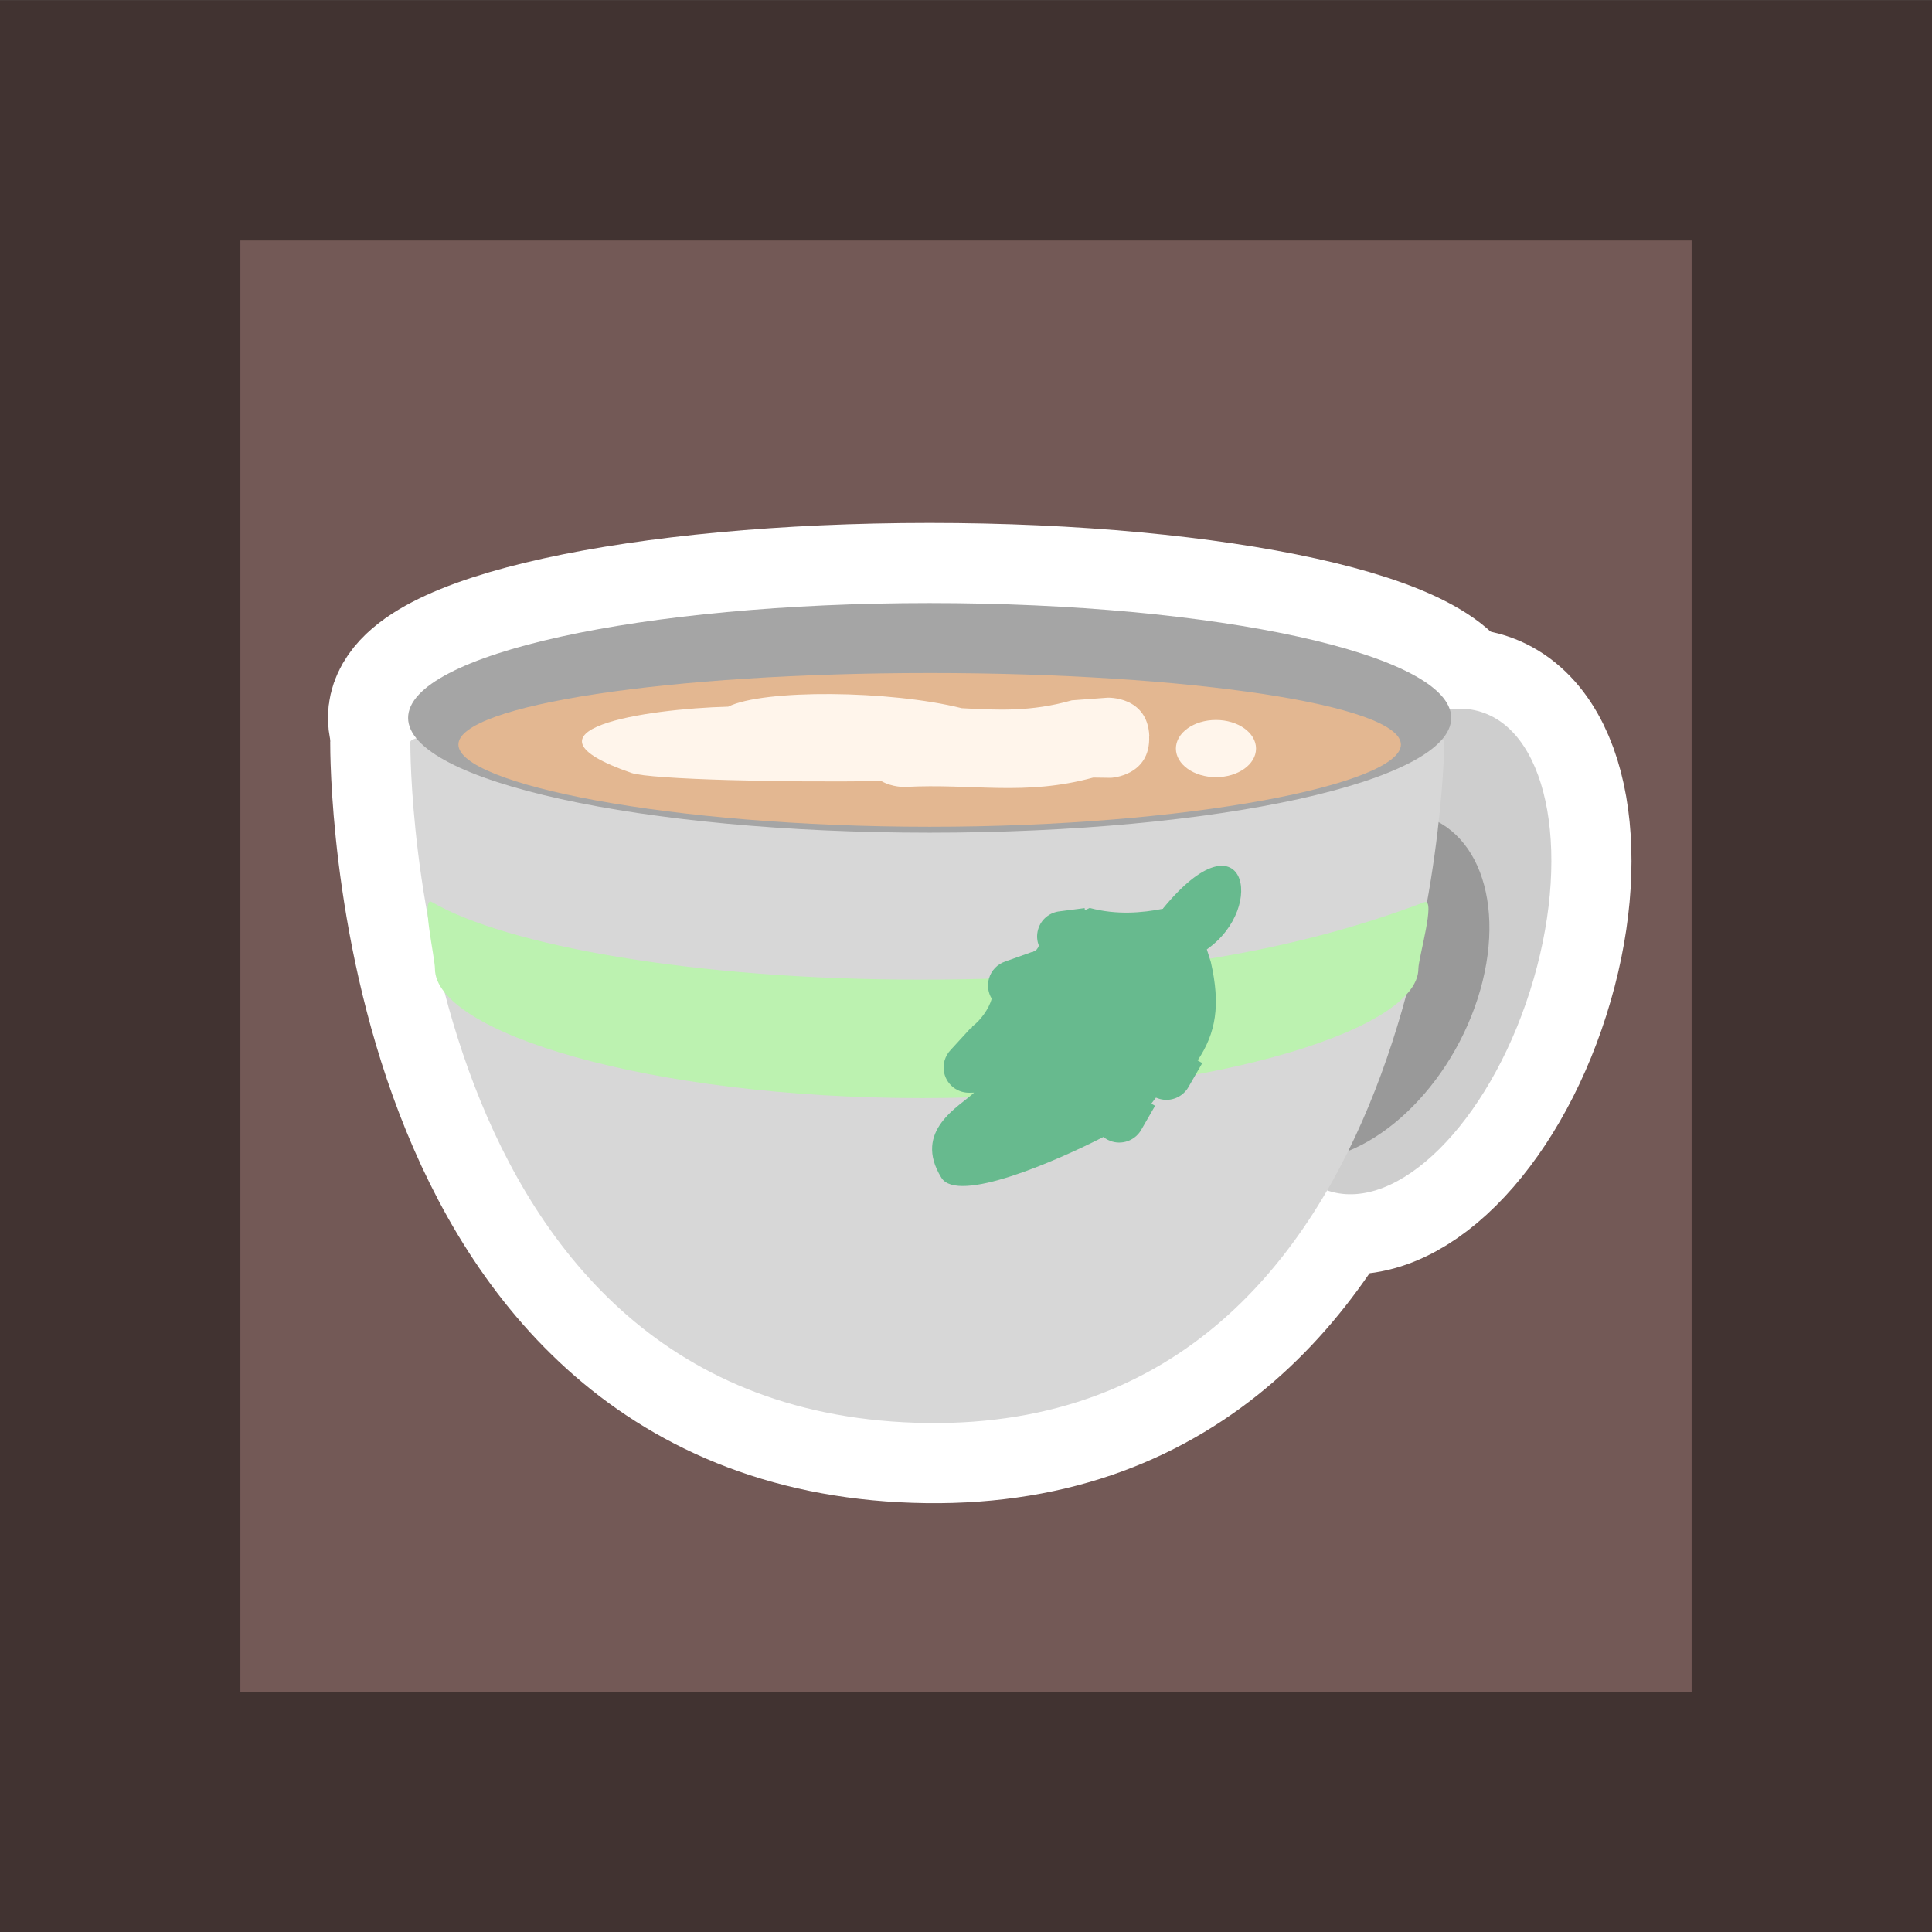
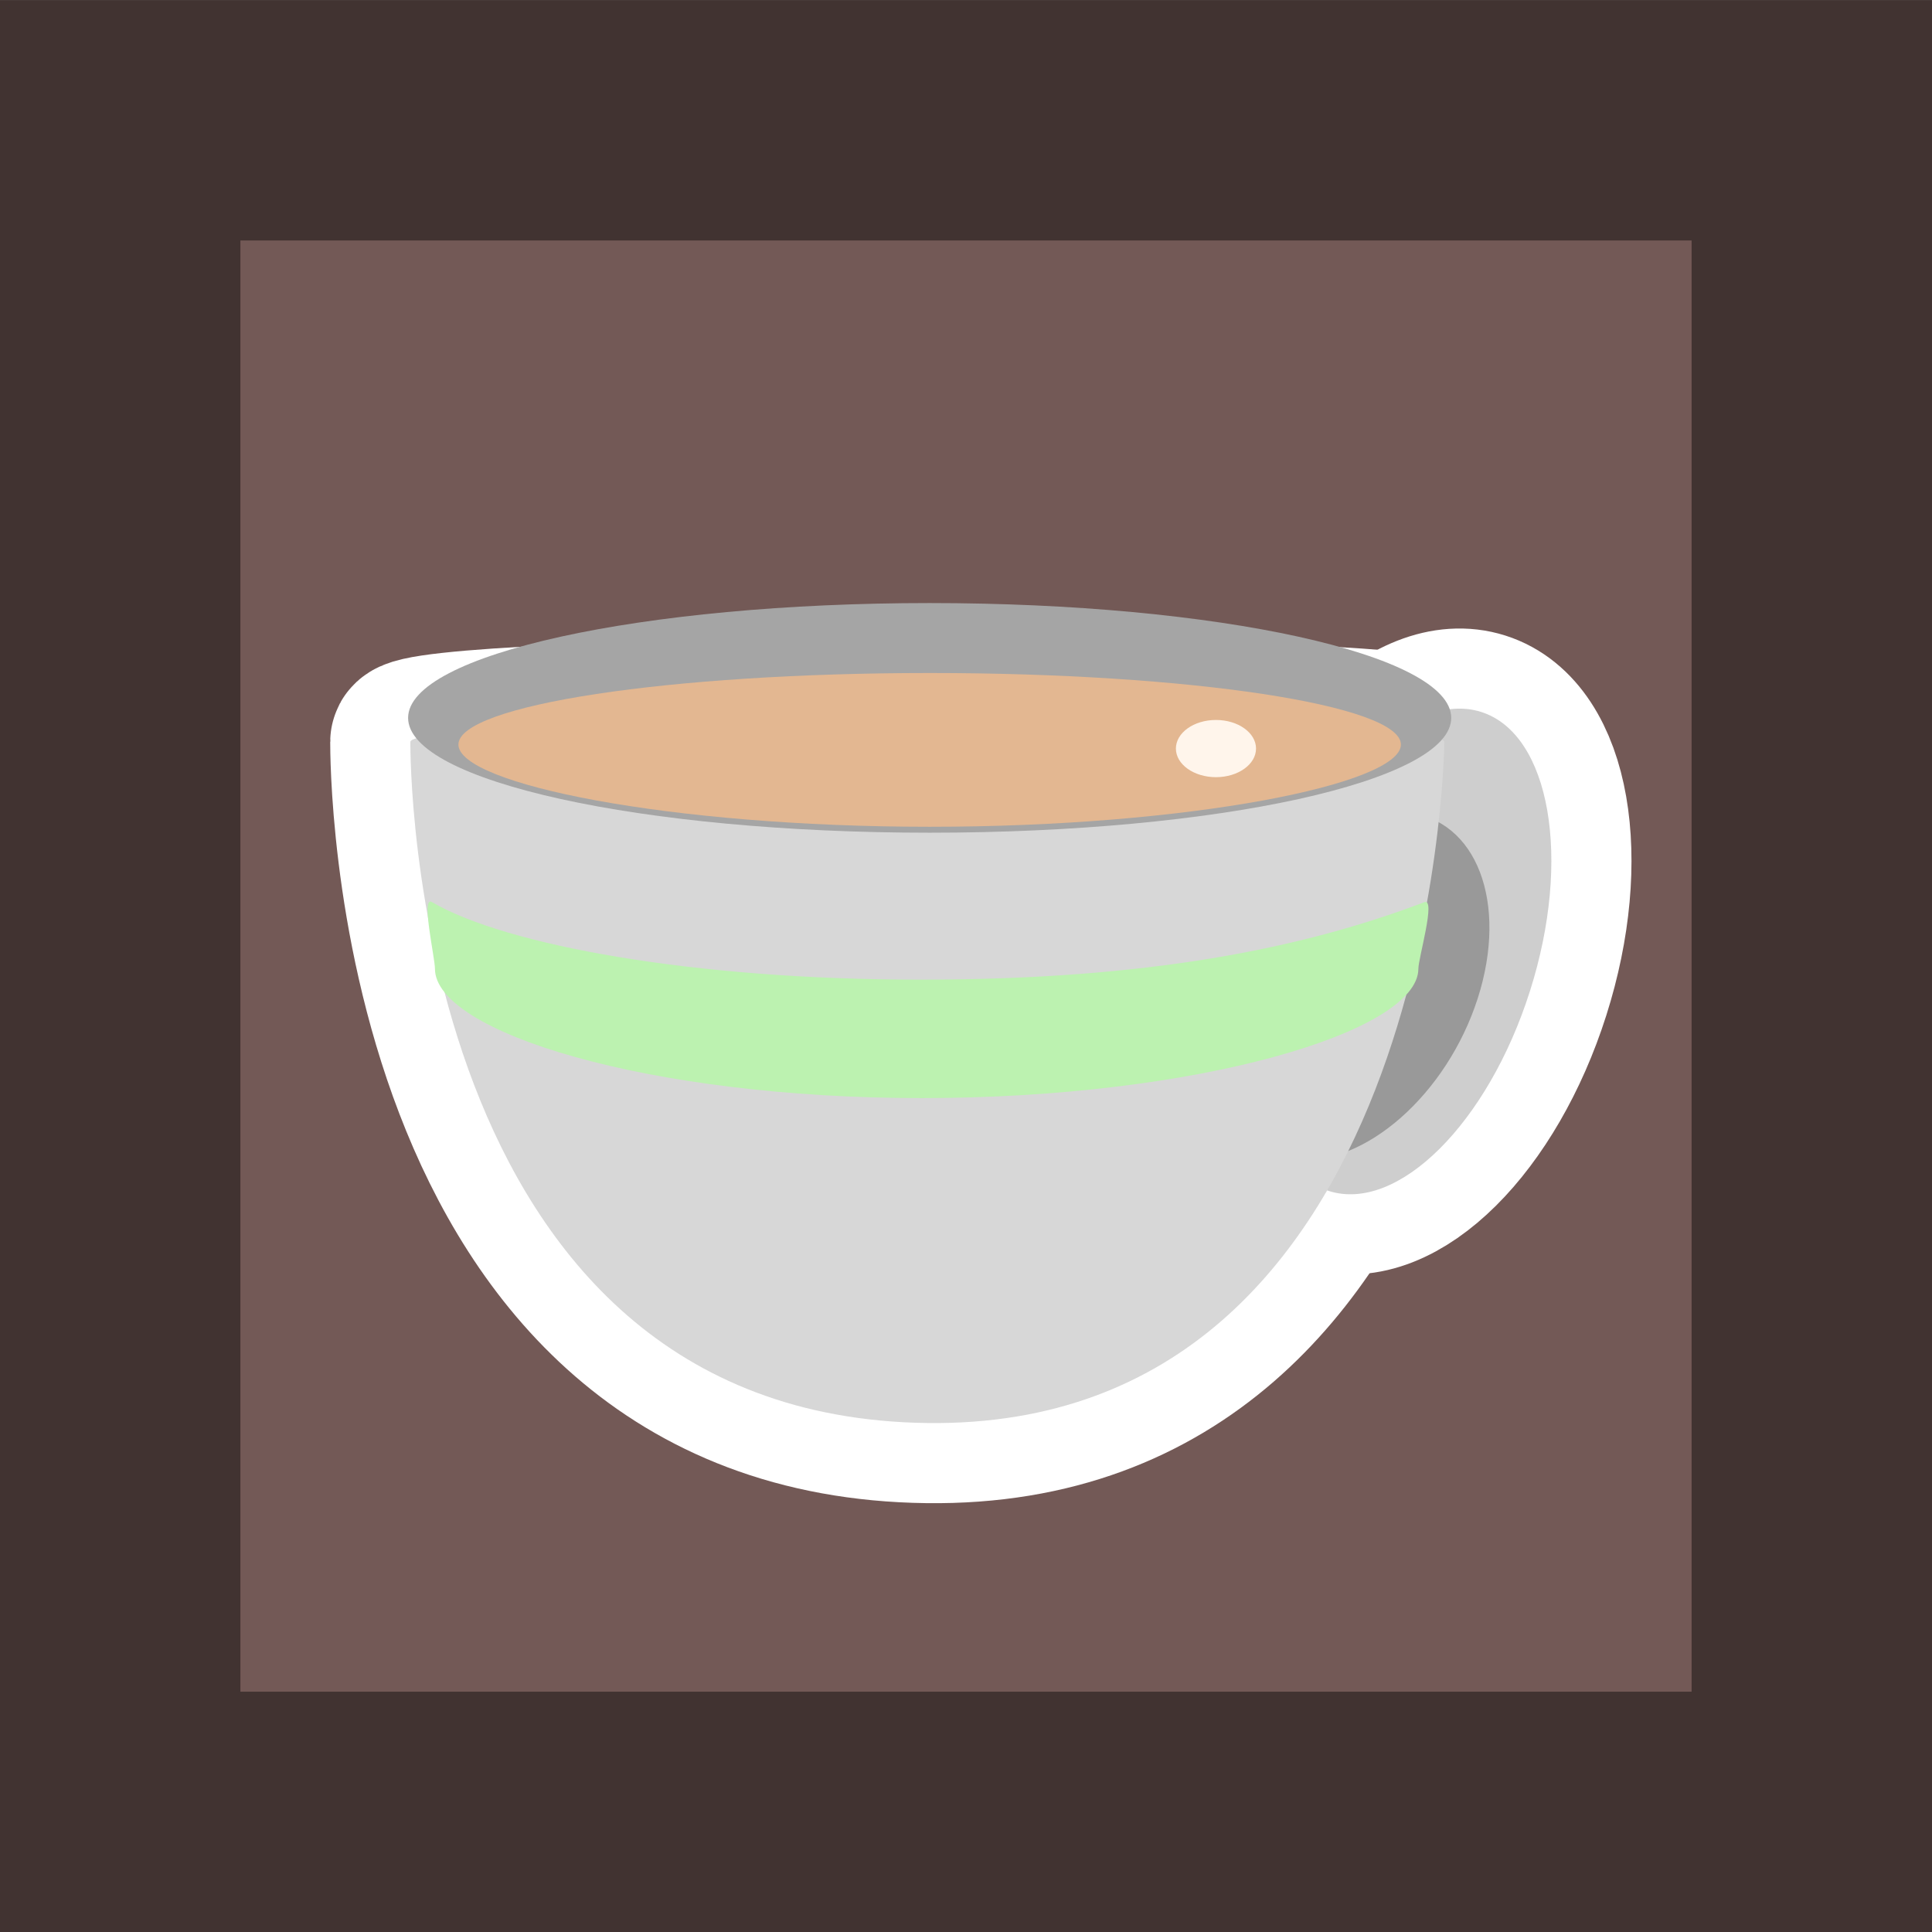
<svg xmlns="http://www.w3.org/2000/svg" version="1.1" width="24.111" height="24.111" viewBox="0,0,24.111,24.111">
  <rect x="0" y="0" width="24.111" height="24.111" fill="#808080" stroke="none" />
  <g transform="translate(-227.944,-167.944)">
    <g data-paper-data="{&quot;isPaintingLayer&quot;:true}" fill-rule="nonzero" stroke-linecap="butt" stroke-linejoin="miter" stroke-miterlimit="10" stroke-dasharray="" stroke-dashoffset="0" style="mix-blend-mode: normal">
      <path d="M229.444,190.556v-21.111h21.111v21.111z" fill="#735956" stroke="#413331" stroke-width="3" />
      <path d="" fill="#c7c196" stroke="#b0ab84" stroke-width="3" />
      <path d="" fill="#000000" stroke="none" stroke-width="0.5" />
      <path d="" fill="#000000" stroke="none" stroke-width="0.5" />
      <path d="" fill="#000000" stroke="none" stroke-width="0.5" />
      <path d="M247.037,180.314c-0.525,1.651 -1.649,2.767 -2.51,2.493c-0.861,-0.274 -1.134,-1.834 -0.608,-3.485c0.525,-1.651 1.649,-2.767 2.51,-2.493c0.861,0.274 1.134,1.834 0.608,3.485z" fill="#cecece" stroke="#ffffff" stroke-width="2" />
      <path d="M245.969,177.203c0,0.166 -0.15,8.58 -6.452,8.5c-6.479,-0.082 -6.452,-8.334 -6.452,-8.5c0,-0.166 2.889,-0.3 6.452,-0.3c3.563,0 6.452,0.134 6.452,0.3z" fill="#d7d7d7" stroke="#ffffff" stroke-width="2" />
-       <path d="M246.055,176.903c0,0.792 -2.914,1.433 -6.509,1.433c-3.595,0 -6.509,-0.642 -6.509,-1.433c0,-0.792 2.914,-1.433 6.509,-1.433c3.595,0 6.509,0.642 6.509,1.433z" fill="#a5a5a5" stroke="#ffffff" stroke-width="2" />
      <path d="M247.037,180.314c-0.525,1.651 -1.649,2.767 -2.51,2.493c-0.861,-0.274 -1.134,-1.834 -0.608,-3.485c0.525,-1.651 1.649,-2.767 2.51,-2.493c0.861,0.274 1.134,1.834 0.608,3.485z" fill="#cecece" stroke="none" stroke-width="0" />
      <path d="M246.385,180.406c-0.386,1.197 -1.41,2.098 -2.287,2.012c-0.878,-0.086 -1.276,-1.127 -0.891,-2.324c0.386,-1.197 1.41,-2.098 2.287,-2.012c0.878,0.086 1.276,1.127 0.891,2.324z" fill="#999999" stroke="none" stroke-width="0" />
      <path d="M245.969,177.203c0,0.166 -0.15,8.58 -6.452,8.5c-6.479,-0.082 -6.452,-8.334 -6.452,-8.5c0,-0.166 2.889,-0.3 6.452,-0.3c3.563,0 6.452,0.134 6.452,0.3z" fill="#d7d7d7" stroke="none" stroke-width="0" />
      <path d="M246.055,176.903c0,0.792 -2.914,1.433 -6.509,1.433c-3.595,0 -6.509,-0.642 -6.509,-1.433c0,-0.792 2.914,-1.433 6.509,-1.433c3.595,0 6.509,0.642 6.509,1.433z" fill="#a5a5a5" stroke="none" stroke-width="0" />
      <path d="M245.427,177.236c0,0.493 -2.633,1.026 -5.881,1.026c-3.248,0 -5.881,-0.533 -5.881,-1.026c0,-0.493 2.633,-0.893 5.881,-0.893c3.248,0 5.881,0.4 5.881,0.893z" fill="#e3b791" stroke="none" stroke-width="0" />
      <path d="M245.645,180.033c0,0.792 -2.774,1.615 -6.195,1.615c-3.421,0 -6.078,-0.824 -6.078,-1.615c0,-0.137 -0.177,-0.913 -0.039,-0.832c0.922,0.54 3.27,0.969 6.099,0.969c2.837,0 4.762,-0.388 6.288,-0.967c0.148,-0.056 -0.075,0.696 -0.075,0.831z" fill="#bcf2b0" stroke="none" stroke-width="0" />
-       <path d="M242.285,177.129c0.022,0.5 -0.477,0.522 -0.477,0.522l-0.221,-0.003c-0.86,0.235 -1.502,0.071 -2.348,0.117c0,0 -0.156,0.007 -0.297,-0.074c-1.19,0.02 -2.883,-0.019 -3.118,-0.101c-1.545,-0.535 0.173,-0.8 1.208,-0.827c0.439,-0.219 2.016,-0.206 2.914,0.019c0.448,0.024 0.865,0.047 1.374,-0.098l0.445,-0.033c0,0 0.5,-0.022 0.522,0.477z" fill="#fff5eb" stroke="none" stroke-width="0.5" />
      <path d="M242.619,177.286c0,-0.197 0.224,-0.357 0.5,-0.357c0.276,0 0.5,0.16 0.5,0.357c0,0.197 -0.224,0.357 -0.5,0.357c-0.276,0 -0.5,-0.16 -0.5,-0.357z" fill="#fff5eb" stroke="none" stroke-width="0.5" />
-       <path d="M242.458,179.282c1.006,-1.226 1.313,-0.026 0.547,0.51l0.05,0.158c0.123,0.538 0.064,0.886 -0.165,1.228l0.058,0.033l-0.17,0.295c-0.069,0.126 -0.219,0.193 -0.363,0.152c-0.016,-0.004 -0.03,-0.01 -0.045,-0.016c-0.019,0.025 -0.038,0.05 -0.058,0.075l0.047,0.027l-0.17,0.295c-0.069,0.126 -0.219,0.193 -0.363,0.152c-0.042,-0.012 -0.08,-0.032 -0.112,-0.058c-0.584,0.299 -1.818,0.839 -2.022,0.509c-0.365,-0.592 0.235,-0.894 0.408,-1.062l-0.053,0.001c-0.032,0.001 -0.065,-0.003 -0.098,-0.012c-0.168,-0.048 -0.265,-0.222 -0.217,-0.39c0.015,-0.051 0.041,-0.095 0.075,-0.131l0.25,-0.273l0.007,0.007l0.015,-0.029c0.096,-0.07 0.208,-0.218 0.241,-0.346c-0.044,-0.073 -0.059,-0.163 -0.034,-0.251c0.029,-0.103 0.107,-0.18 0.201,-0.212l0.337,-0.12l0.002,0.005l0.014,-0.01c0.031,-0.006 0.055,-0.036 0.069,-0.073c-0.025,-0.062 -0.03,-0.133 -0.01,-0.202c0.036,-0.128 0.146,-0.214 0.271,-0.227l0.31,-0.04l0.003,0.027l0.06,-0.029c0.335,0.09 0.653,0.062 0.916,0.01z" fill="#67ba8e" stroke="none" stroke-width="0.5" />
    </g>
  </g>
</svg>